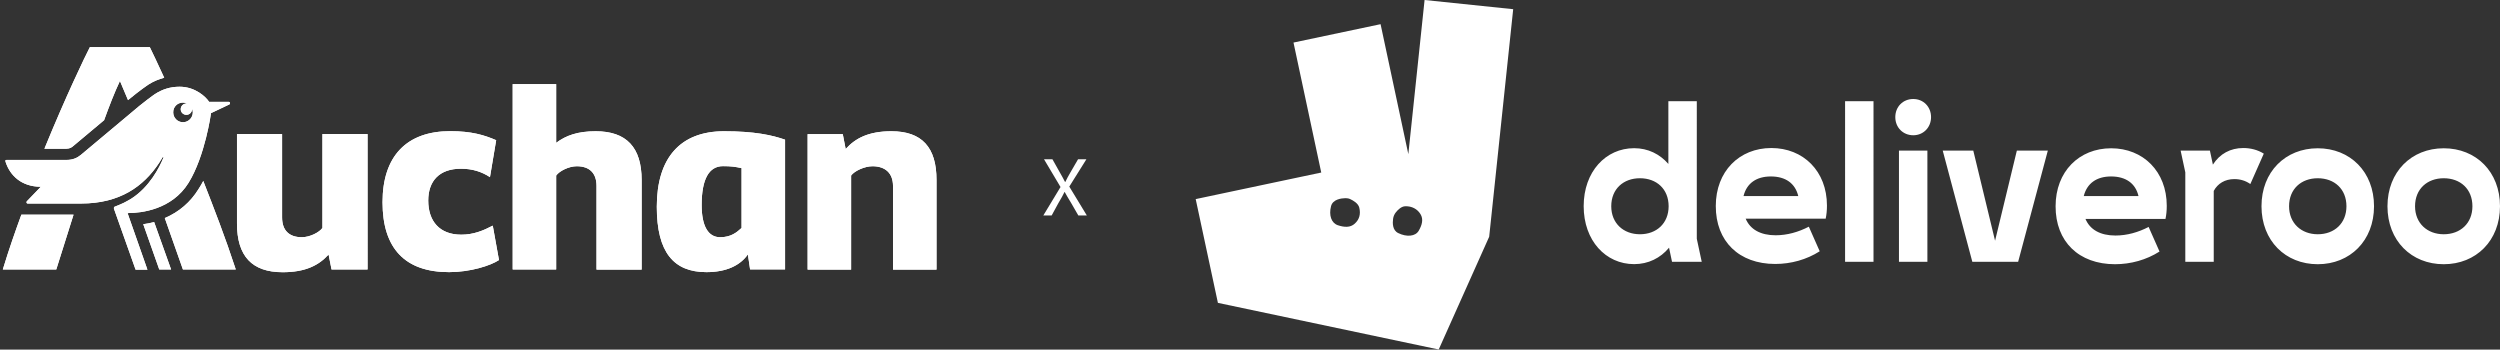
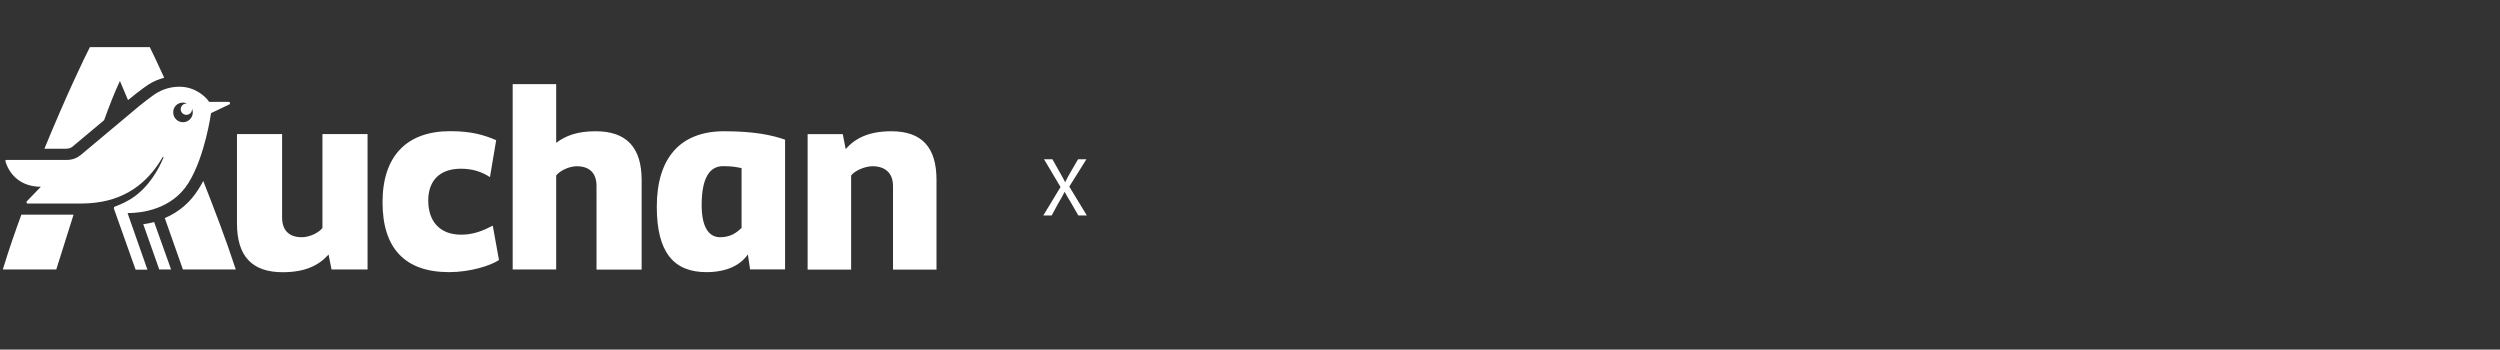
<svg xmlns="http://www.w3.org/2000/svg" version="1.1" id="Calque_1" x="0px" y="0px" viewBox="0 0 2937 410.7" style="enable-background:new 0 0 2937 410.7;" xml:space="preserve">
  <rect x="0" y="0" width="2937" height="410.7" fill="#333333" stroke="none" />
  <style type="text/css">
	.st0{fill:#FFFFFF;}
	.st1{fill-rule:evenodd;clip-rule:evenodd;fill:#FFFFFF;}
	.st2{enable-background:new    ;}
</style>
-   <path class="st0" d="M1964.3,307.6h34.9l-5.8-27.1V118.9H1960v73.7c-10.1-11.6-23.9-18.5-40.2-18.5c-33.4,0-59.3,27.6-59.3,68.1  s25.9,68.1,59.3,68.1c16.6,0,30.9-7.1,41-19.3L1964.3,307.6L1964.3,307.6z M2624.9,210.4c6.8,0,13.1,1.8,18.8,5.8l15.8-35.7  c-7.3-4.6-15.8-6.6-24.1-6.6c-15.1,0-27.6,6.8-35.7,19.5l-3.5-16.5h-34.4l5.5,25.6v105.1h33.4v-83.3  C2605.3,215.7,2613.8,210.4,2624.9,210.4L2624.9,210.4L2624.9,210.4z M2722.9,275.2c-19.3,0-33.7-12.9-33.7-32.9  c0-20.3,14.3-32.9,33.7-32.9c19.6,0,33.7,12.7,33.7,32.9C2756.6,262.3,2742.5,275.2,2722.9,275.2L2722.9,275.2z M1892.9,242.3  c0-20.3,14.3-32.9,33.7-32.9c19.6,0,33.7,12.7,33.7,32.9c0,20-14.1,32.9-33.7,32.9C1907.2,275.2,1892.9,262.3,1892.9,242.3z   M2870.9,275.2c-19.3,0-33.7-12.9-33.7-32.9c0-20.3,14.3-32.9,33.7-32.9c19.6,0,33.7,12.7,33.7,32.9  C2904.6,262.3,2890.5,275.2,2870.9,275.2z M2080.4,207.3c17.3,0,28.6,8.1,32.2,23h-64.3C2052,215.4,2063.3,207.3,2080.4,207.3  L2080.4,207.3z M2480.1,207.3c17.3,0,28.7,8.1,32.2,23H2448C2451.8,215.4,2463.1,207.3,2480.1,207.3L2480.1,207.3z M2317.1,307.6  h53.8l34.9-130.7h-36.4l-25.6,105.9l-25.6-105.9h-35.9L2317.1,307.6L2317.1,307.6z M2230.9,307.6h33.4V176.9h-33.4V307.6z   M2085.5,310.1c18.6,0,36.9-5.1,52.3-14.9l-12.8-28.9c-12.1,6.3-25.4,10.1-39,10.1c-17.6,0-29.9-6.8-35.2-19.5h94  c1-4.8,1.5-9.6,1.5-15.4c0-40.5-27.9-67.6-65.3-67.6c-37.7,0-65.3,27.4-65.3,68.1C2015.6,283.5,2043,310.1,2085.5,310.1  L2085.5,310.1z M2937,242.3c0-40.5-28.1-68.1-66.1-68.1c-37.9,0-66.1,27.6-66.1,68.1s28.1,68.1,66.1,68.1  C2908.8,310.4,2937,282.8,2937,242.3L2937,242.3z M2484.7,310.4c18.6,0,36.9-5.1,52.3-14.9l-12.8-28.9c-12.1,6.3-25.4,10.1-39,10.1  c-17.6,0-29.9-6.8-35.2-19.5h94c1-4.8,1.5-9.6,1.5-15.4c0-40.5-27.9-67.6-65.3-67.6c-37.7,0-65.3,27.3-65.3,68.1  C2414.8,283.8,2442.2,310.4,2484.7,310.4L2484.7,310.4L2484.7,310.4z M2722.9,310.4c37.9,0,66.1-27.6,66.1-68.1  s-28.1-68.1-66.1-68.1s-66.1,27.6-66.1,68.1C2656.8,282.8,2684.9,310.4,2722.9,310.4L2722.9,310.4z M2167.6,307.6h33.4V118.9h-33.4  V307.6L2167.6,307.6z M2247.7,158.9c11.8,0,20.9-9.1,20.9-21.3s-9-21.3-20.9-21.3c-12.1,0-21.1,9.1-21.1,21.3  S2235.7,158.9,2247.7,158.9L2247.7,158.9z M1673.6,0l-19.1,181.1l-32.6-152.7L1519.6,50l32.6,152.7l-147.5,31.2l26.1,121.9  l259.4,54.8l59.3-132.5l28.2-267.3L1673.6,0L1673.6,0L1673.6,0z M1591.6,262.7c-5.3,4.9-12.4,4.4-19.9,1.9s-10.8-11.5-8-22.4  c2.1-8.1,12.1-9.3,17-9.4c1.9,0,3.8,0.3,5.5,1.1c3.5,1.6,9.5,5,10.7,10.1C1598.7,251.6,1597,257.8,1591.6,262.7L1591.6,262.7  L1591.6,262.7L1591.6,262.7z M1666.7,271.1c-3.9,6.7-14.1,7.6-24.1,2.7c-6.8-3.3-6.7-11.7-6-16.8c0.4-2.8,1.5-5.4,3.3-7.6  c2.4-3,6.4-7,11.1-7.1c7.6-0.2,14.1,3.2,17.8,9.3C1672.5,257.6,1670.6,264.4,1666.7,271.1L1666.7,271.1z" />
  <g id="Auchan_monochrome_00000122691846883621522170000015687969808513016213_">
    <g>
      <path id="path-1_00000115503373166336146240000006848085020803934908_" class="st1" d="M871.2,267.8c-5.7,5.3-12.6,10.9-25.2,10.9    c-13.9,0-21.7-12.9-21.7-37.8c0-30.5,8.6-45.7,25.1-45.7c9.6,0,14.2,0.7,21.8,2.3L871.2,267.8L871.2,267.8z M771.6,242.9    c0,53.6,19.9,76.8,58.3,76.8c23.5,0,39.7-7.9,48.7-20.8l2.6,17.6h41.1V164.1c-15.2-5.3-35.6-9.9-71.7-9.9    C799.2,154.2,771.6,185.6,771.6,242.9L771.6,242.9z M1047.2,154.2c-26.8,0-42.5,8.3-53.7,20.9l-3.4-17.5h-41.3v159.1h51.1V206.2    c3.8-5.3,15.8-10.9,25.1-10.9c15.2,0,24.1,8.3,24.1,23.2v98.2h51.1V211.5C1100.3,173.1,1083,154.2,1047.2,154.2L1047.2,154.2z     M699.8,154.2c-21.2,0-35,5-46.4,13.6v-69h-51.1v217.8h51.1V206.2c3.8-5.3,14.9-10.9,24.2-10.9c15.2,0,23.2,8.3,23.2,23.2v98.2h53    V211.5C753.8,173.1,735.9,154.2,699.8,154.2L699.8,154.2z M541.9,275.7c-25.5,0-38.8-15.9-38.8-40.1c0-23.2,13.3-37.4,38.4-37.4    c13.6,0,24.5,3.6,34.1,9.9l7.3-43.4c-13.9-6-28.8-10.6-54-10.6c-51.3,0-79.5,29.5-79.5,83.5c0,54.3,26.5,82.1,78.2,82.1    c24.8,0,48.7-7.6,58.6-14.2l-7.3-40.4C567.4,271.1,556.1,275.7,541.9,275.7L541.9,275.7z M378.8,267.8    c-3.8,5.3-14.9,10.9-24.2,10.9c-15.2,0-23.2-8.3-23.2-23.2v-98h-53v105c0,38.4,17.6,57.3,53.7,57.3c26.8,0,42.6-8.2,53.9-20.8    l3.5,17.6h42.3V157.5h-53L378.8,267.8L378.8,267.8z M168.3,263.4l18.8,53.2H201l-19.9-55.7C176.7,262.1,172.4,262.8,168.3,263.4     M3.3,316.6h62.8l20.3-64.4H25.1C18.2,271.1,10.8,292,3.3,316.6 M86,171.6l36.3-30.4c5.9-16.2,12.1-32.4,18.6-46.1    c3.2,7.4,6.3,14.7,9.5,22.5c14-11.6,23.2-17.8,23.7-18.1l0.2-0.1c5.8-3.8,12.1-6.3,18.6-8.1c-8.3-18.1-14.1-30.2-16.9-35.9h-70.4    c-5.9,11.4-27.8,56.8-53.4,119.3h25.9C82.3,174.6,84.4,173,86,171.6 M233.2,222.2c-9.3,15.1-22.7,26.8-39.6,34l21.3,60.4H277    c-12.4-37.9-25.7-72-38.2-104C237.1,216,235.2,219,233.2,222.2 M214.9,120.5c1.8,0,3.5,0.4,5,1.2c-0.3-0.1-0.6-0.1-0.9-0.1    c-3.7,0-6.7,3-6.7,6.7c0,3.7,3,6.6,6.7,6.6s6.6-3,6.6-6.6c0-0.2,0-0.4,0-0.6c0.6,1.4,0.9,2.8,0.9,4.4c0,6.3-5.2,11.5-11.5,11.5    c-6.4,0-11.5-5.2-11.5-11.5C203.3,125.6,208.5,120.5,214.9,120.5L214.9,120.5z M150.5,250.3c15.2,0,51.4-3.9,71-35.5    c19.6-31.7,26.4-81.9,26.4-81.9l21.5-10.2c1.3-0.7,1-3-0.6-3h-23.1c-3.6-5.7-16.2-17.8-34.7-17.8c-11,0-20.6,3.1-29.2,8.8    c0,0-12.6,8.6-30.8,24.4l-55.9,46.8c-4.3,3.6-9.6,6-16.9,6H7.7c-2,0-1.3,1.7-1,2.7c5,15.2,18.2,28.8,41.3,28.8l-16.5,17.1    c-0.6,0.6-0.6,2.6,1,2.6h62.8c45.4,0,73.3-20,91.6-47.7c1.6-2.4,3.1-4.9,4.5-7.3c0.7,0.3,0.8,1,0.4,1.6    c-4.6,11.2-16.2,34-37.4,47.6c-7.3,4.3-9.6,5.6-19.8,9.6c-0.7,0.3-1,1.4-0.7,2.4l25.4,71.5h13.9l-23.3-66.3h0.6V250.3z" />
    </g>
    <g id="_x30_1_x5F_BRAND_x2F_Auchan-Monochrome_00000108272879613420571410000012435062870601541010_">
      <g id="Mask_00000163788450044303609560000017890890643261965964_">
-         <path id="path-1_00000058568271632898618750000012651345578236376231_" class="st1" d="M871.2,267.8     c-5.7,5.3-12.6,10.9-25.2,10.9c-13.9,0-21.7-12.9-21.7-37.8c0-30.5,8.6-45.7,25.1-45.7c9.6,0,14.2,0.7,21.8,2.3L871.2,267.8     L871.2,267.8z M771.6,242.9c0,53.6,19.9,76.8,58.3,76.8c23.5,0,39.7-7.9,48.7-20.8l2.6,17.6h41.1V164.1     c-15.2-5.3-35.6-9.9-71.7-9.9C799.2,154.2,771.6,185.6,771.6,242.9L771.6,242.9z M1047.2,154.2c-26.8,0-42.5,8.3-53.7,20.9     l-3.4-17.5h-41.3v159.1h51.1V206.2c3.8-5.3,15.8-10.9,25.1-10.9c15.2,0,24.1,8.3,24.1,23.2v98.2h51.1V211.5     C1100.3,173.1,1083,154.2,1047.2,154.2L1047.2,154.2z M699.8,154.2c-21.2,0-35,5-46.4,13.6v-69h-51.1v217.8h51.1V206.2     c3.8-5.3,14.9-10.9,24.2-10.9c15.2,0,23.2,8.3,23.2,23.2v98.2h53V211.5C753.8,173.1,735.9,154.2,699.8,154.2L699.8,154.2z      M541.9,275.7c-25.5,0-38.8-15.9-38.8-40.1c0-23.2,13.3-37.4,38.4-37.4c13.6,0,24.5,3.6,34.1,9.9l7.3-43.4     c-13.9-6-28.8-10.6-54-10.6c-51.3,0-79.5,29.5-79.5,83.5c0,54.3,26.5,82.1,78.2,82.1c24.8,0,48.7-7.6,58.6-14.2l-7.3-40.4     C567.4,271.1,556.1,275.7,541.9,275.7L541.9,275.7z M378.8,267.8c-3.8,5.3-14.9,10.9-24.2,10.9c-15.2,0-23.2-8.3-23.2-23.2v-98     h-53v105c0,38.4,17.6,57.3,53.7,57.3c26.8,0,42.6-8.2,53.9-20.8l3.5,17.6h42.3V157.5h-53L378.8,267.8L378.8,267.8z M168.3,263.4     l18.8,53.2H201l-19.9-55.7C176.7,262.1,172.4,262.8,168.3,263.4 M3.3,316.6h62.8l20.3-64.4H25.1C18.2,271.1,10.8,292,3.3,316.6      M86,171.6l36.3-30.4c5.9-16.2,12.1-32.4,18.6-46.1c3.2,7.4,6.3,14.7,9.5,22.5c14-11.6,23.2-17.8,23.7-18.1l0.2-0.1     c5.8-3.8,12.1-6.3,18.6-8.1c-8.3-18.1-14.1-30.2-16.9-35.9h-70.4c-5.9,11.4-27.8,56.8-53.4,119.3h25.9     C82.3,174.6,84.4,173,86,171.6 M233.2,222.2c-9.3,15.1-22.7,26.8-39.6,34l21.3,60.4H277c-12.4-37.9-25.7-72-38.2-104     C237.1,216,235.2,219,233.2,222.2 M214.9,120.5c1.8,0,3.5,0.4,5,1.2c-0.3-0.1-0.6-0.1-0.9-0.1c-3.7,0-6.7,3-6.7,6.7     c0,3.7,3,6.6,6.7,6.6s6.6-3,6.6-6.6c0-0.2,0-0.4,0-0.6c0.6,1.4,0.9,2.8,0.9,4.4c0,6.3-5.2,11.5-11.5,11.5     c-6.4,0-11.5-5.2-11.5-11.5C203.3,125.6,208.5,120.5,214.9,120.5L214.9,120.5z M150.5,250.3c15.2,0,51.4-3.9,71-35.5     c19.6-31.7,26.4-81.9,26.4-81.9l21.5-10.2c1.3-0.7,1-3-0.6-3h-23.1c-3.6-5.7-16.2-17.8-34.7-17.8c-11,0-20.6,3.1-29.2,8.8     c0,0-12.6,8.6-30.8,24.4l-55.9,46.8c-4.3,3.6-9.6,6-16.9,6H7.7c-2,0-1.3,1.7-1,2.7c5,15.2,18.2,28.8,41.3,28.8l-16.5,17.1     c-0.6,0.6-0.6,2.6,1,2.6h62.8c45.4,0,73.3-20,91.6-47.7c1.6-2.4,3.1-4.9,4.5-7.3c0.7,0.3,0.8,1,0.4,1.6     c-4.6,11.2-16.2,34-37.4,47.6c-7.3,4.3-9.6,5.6-19.8,9.6c-0.7,0.3-1,1.4-0.7,2.4l25.4,71.5h13.9l-23.3-66.3h0.6V250.3z" />
-       </g>
+         </g>
    </g>
  </g>
  <g class="st2">
    <path class="st0" d="M1266.8,253.1l-8.4-14.6c-3.4-5.6-5.6-9.2-7.6-13h-0.2c-1.9,3.8-3.7,7.4-7.2,13.1l-7.9,14.5h-9.8l20.2-33.4   l-19.4-32.6h9.9l8.7,15.5c2.5,4.3,4.3,7.6,6.1,11.2h0.3c1.9-3.9,3.5-7,6-11.2l9-15.5h9.8l-20.1,32.1l20.6,33.9H1266.8z" />
  </g>
</svg>